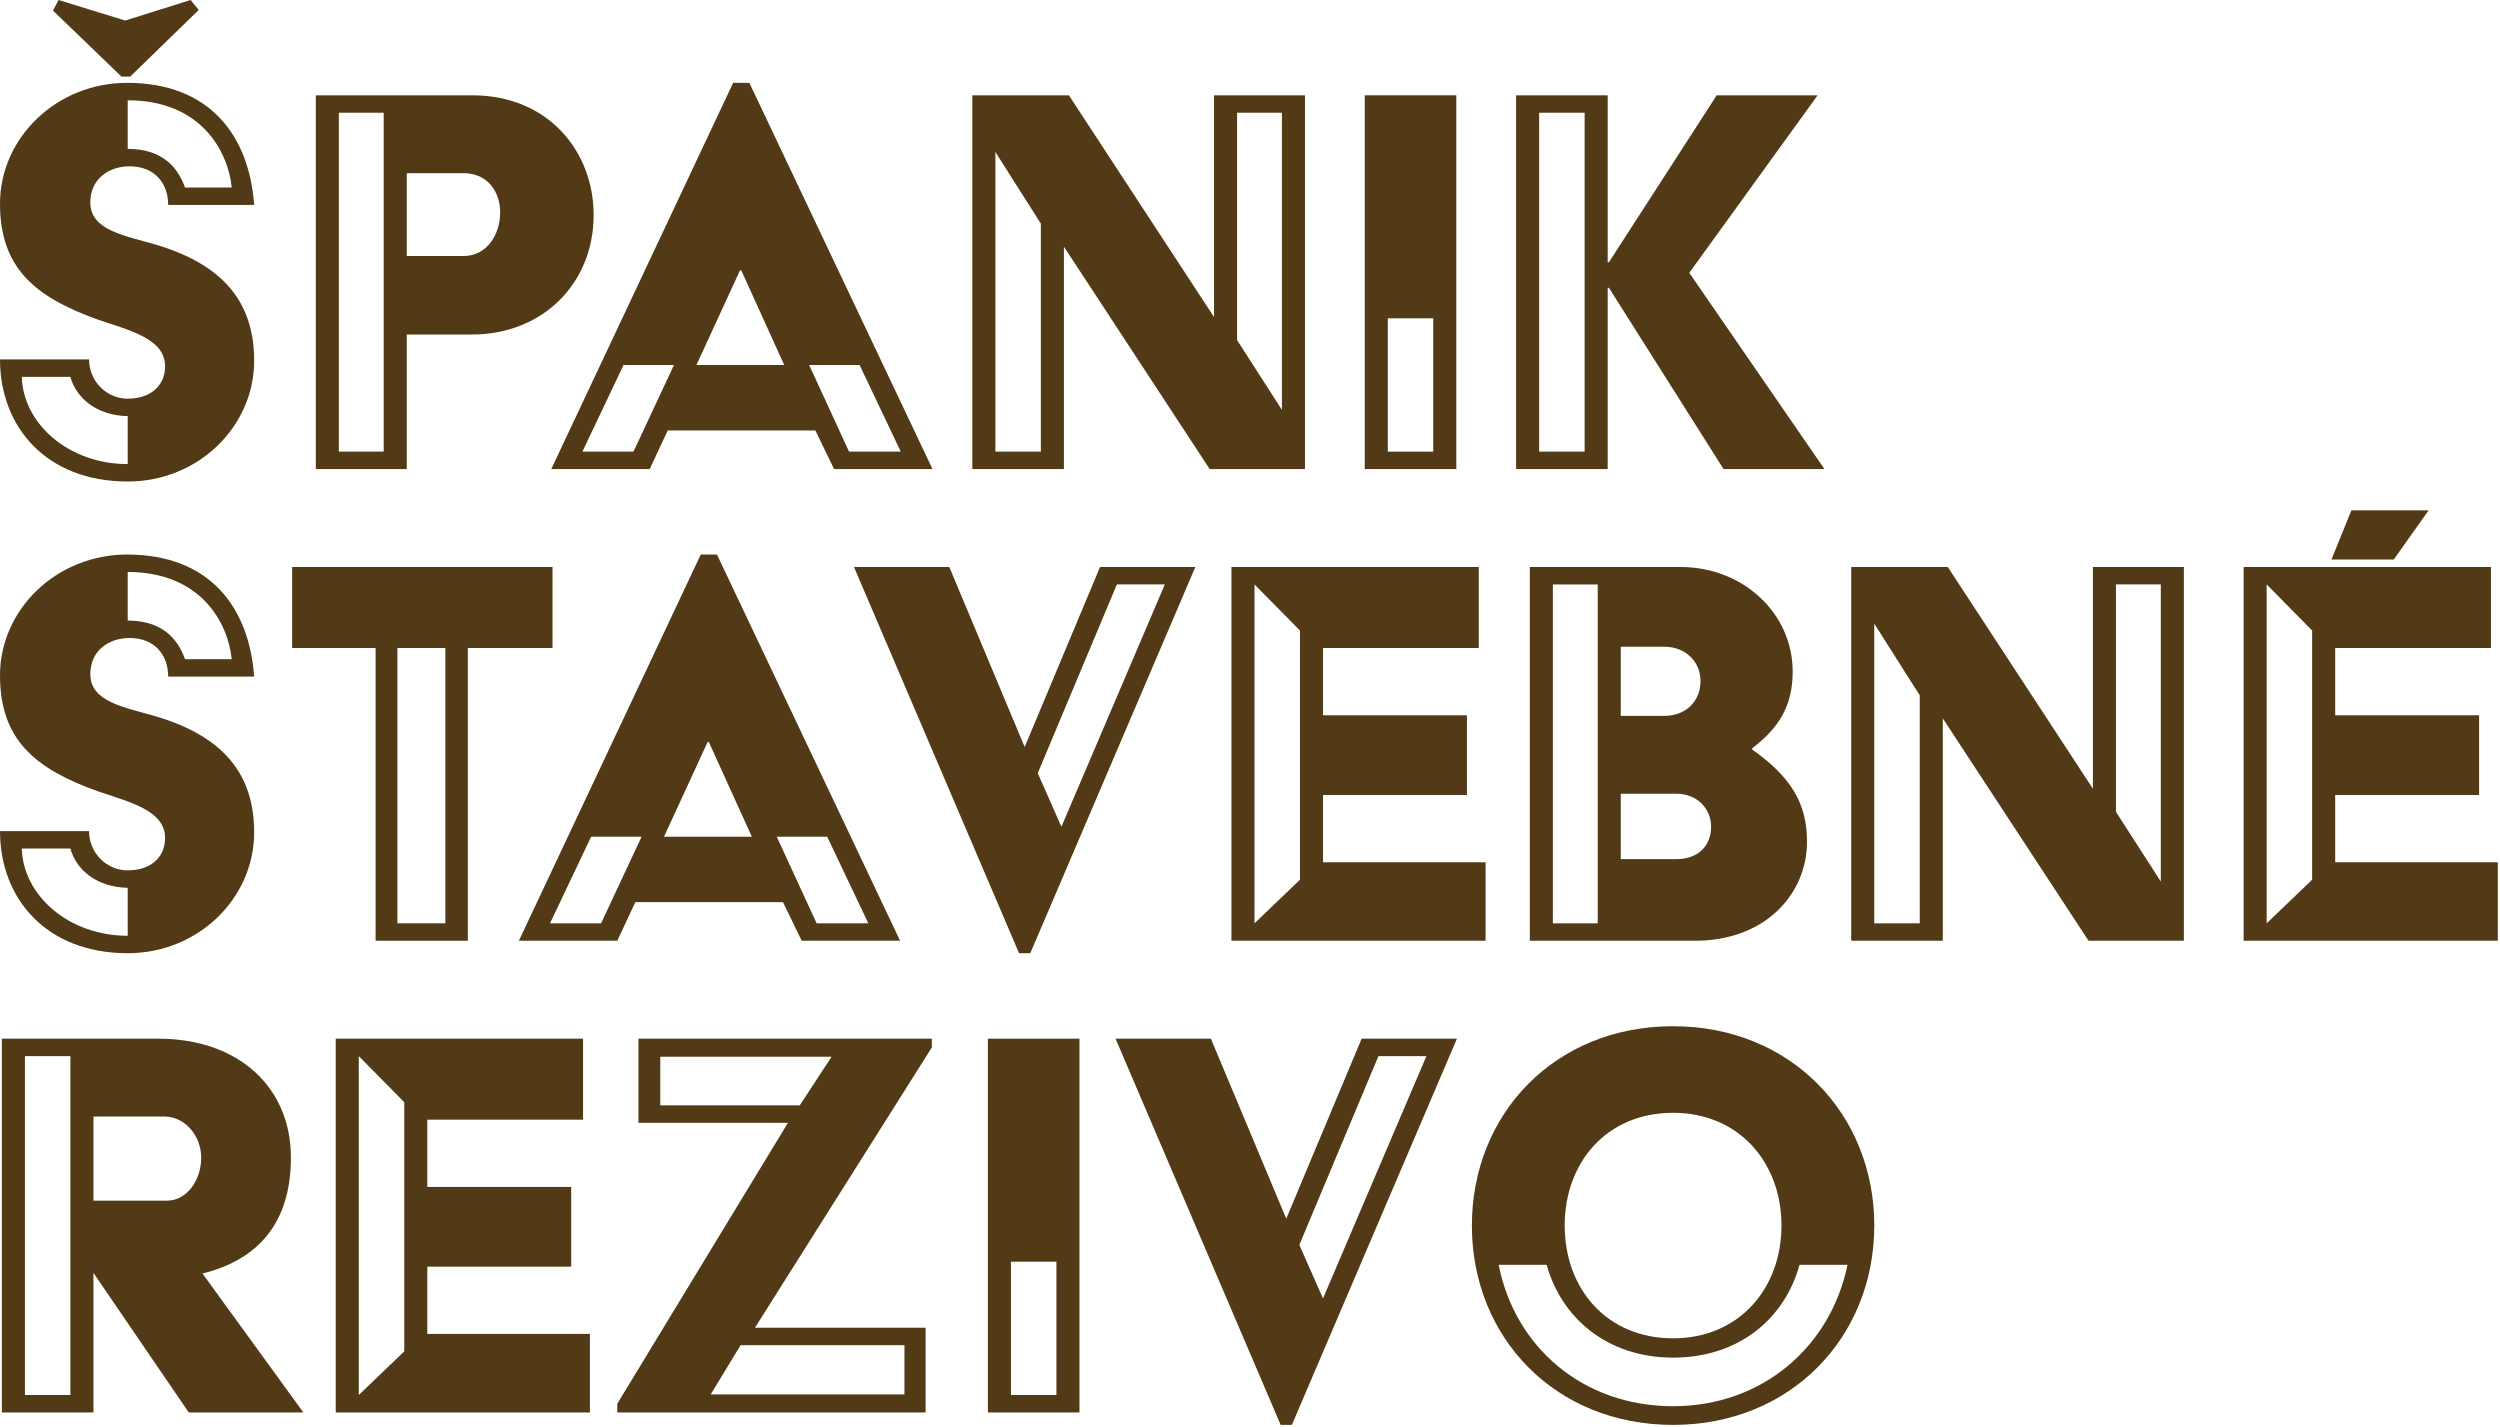
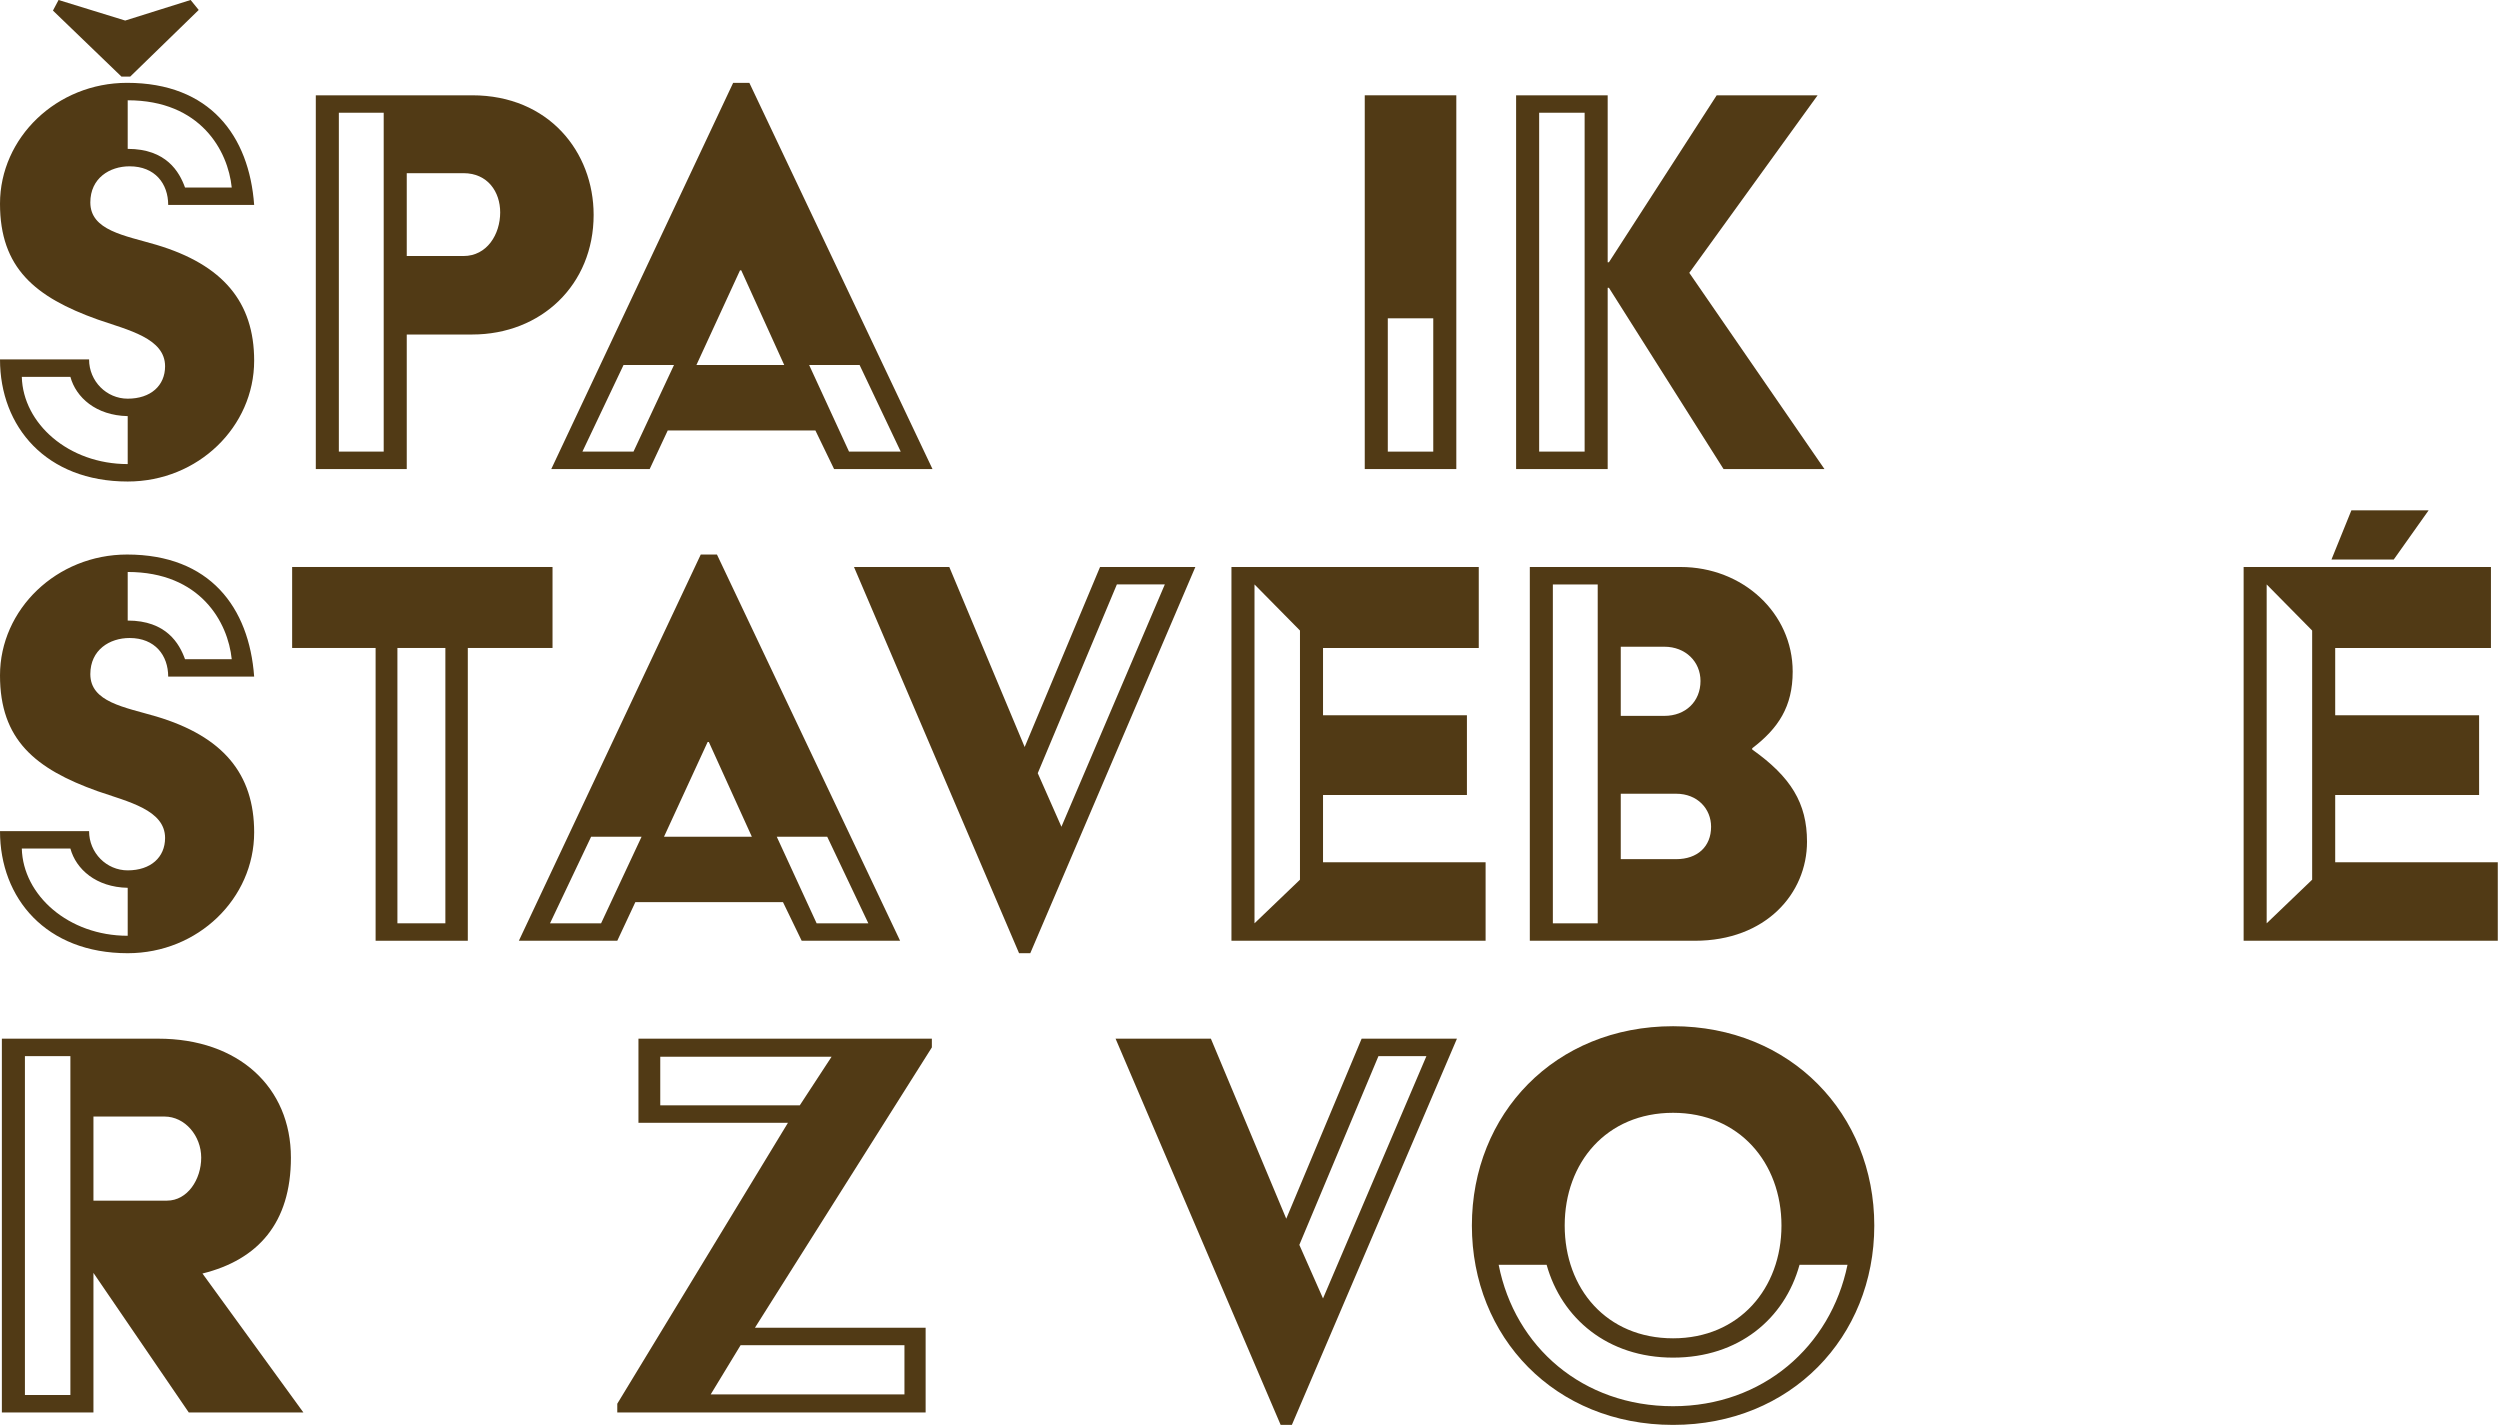
<svg xmlns="http://www.w3.org/2000/svg" xmlns:ns1="http://www.serif.com/" width="100%" height="100%" viewBox="0 0 571 326" version="1.1" xml:space="preserve" style="fill-rule:evenodd;clip-rule:evenodd;stroke-linejoin:round;stroke-miterlimit:2;">
  <g transform="matrix(1,0,0,1,-749.919,-358.726)">
    <g id="Layer-1" ns1:id="Layer 1" transform="matrix(1.616,0,0,1.616,749.919,358.725)">
      <g transform="matrix(1,0,0,1,32.752,41.556)">
        <path d="M0,-15.055C-0.528,-20.25 -4.402,-27.381 -14.703,-27.381L-14.703,-20.514C-9.244,-20.514 -7.396,-17.256 -6.603,-15.055L0,-15.055ZM-25.268,-40.06L-24.476,-41.556L-15.055,-38.651L-5.811,-41.556L-4.666,-40.148L-14.351,-30.727L-15.583,-30.727L-25.268,-40.06ZM-14.703,24.036L-14.703,17.257C-19.193,17.169 -22.011,14.615 -22.803,11.71L-29.67,11.71C-29.494,18.313 -23.067,24.036 -14.703,24.036M-20.162,9.245C-20.162,12.326 -17.696,14.792 -14.703,14.792C-11.445,14.792 -9.42,12.942 -9.42,10.213C-9.42,6.251 -14.615,5.106 -18.929,3.61C-27.821,0.44 -32.752,-3.698 -32.752,-12.766C-32.752,-22.099 -24.74,-29.847 -14.791,-29.847C-3.082,-29.847 2.465,-22.363 3.17,-12.59L-8.98,-12.59C-8.98,-15.583 -10.829,-18.049 -14.439,-18.049C-17.256,-18.049 -19.986,-16.376 -19.986,-12.943C-19.986,-8.981 -15.143,-8.276 -10.653,-6.955C-1.232,-4.138 3.17,1.144 3.17,9.421C3.17,18.754 -4.754,26.501 -14.703,26.501C-26.237,26.501 -32.752,18.754 -32.752,9.245L-20.162,9.245Z" style="fill:rgb(81,58,21);fill-rule:nonzero;" />
      </g>
      <g transform="matrix(1,0,0,1,65.501,43.58)">
        <path d="M0,-7.394C3.346,-7.394 5.194,-10.476 5.194,-13.557C5.194,-16.462 3.434,-19.104 0,-19.104L-8.012,-19.104L-8.012,-7.394L0,-7.394ZM-11.27,-27.644L-17.609,-27.644L-17.609,20.252L-11.27,20.252L-11.27,-27.644ZM-20.866,-30.11L1.232,-30.11C12.062,-30.11 18.401,-22.097 18.401,-13.206C18.401,-3.344 11.005,3.699 1.232,3.699L-8.012,3.699L-8.012,22.716L-20.866,22.716L-20.866,-30.11Z" style="fill:rgb(81,58,21);fill-rule:nonzero;" />
      </g>
      <g transform="matrix(1,0,0,1,119.998,14.174)">
        <path d="M0,49.657L7.308,49.657L1.497,37.419L-5.635,37.419L0,49.657ZM-9.156,37.419L-15.231,24.036L-15.407,24.036L-21.57,37.419L-9.156,37.419ZM-30.463,49.657L-24.74,37.419L-31.872,37.419L-37.682,49.657L-30.463,49.657ZM-16.376,-2.465L-14.087,-2.465L11.798,52.122L-2.113,52.122L-4.754,46.664L-25.621,46.664L-28.174,52.122L-42.084,52.122L-16.376,-2.465Z" style="fill:rgb(81,58,21);fill-rule:nonzero;" />
      </g>
      <g transform="matrix(1,0,0,1,181.184,21.834)">
-         <path d="M0,36.098L0,-5.898L-6.339,-5.898L-6.339,26.238L0,36.098ZM-34.073,41.997L-34.073,9.774L-40.5,-0.351L-40.5,41.997L-34.073,41.997ZM-43.758,-8.364L-30.111,-8.364L-9.597,22.98L-9.597,-8.364L3.258,-8.364L3.258,44.462L-10.213,44.462L-30.815,13.031L-30.815,44.462L-43.758,44.462L-43.758,-8.364Z" style="fill:rgb(81,58,21);fill-rule:nonzero;" />
-       </g>
+         </g>
      <g transform="matrix(1,0,0,1,0,-121.625)">
        <path d="M202.573,166.615L196.146,166.615L196.146,185.457L202.573,185.457L202.573,166.615ZM192.889,135.095L205.831,135.095L205.831,187.921L192.889,187.921L192.889,135.095Z" style="fill:rgb(81,58,21);fill-rule:nonzero;" />
      </g>
      <g transform="matrix(1,0,0,1,0,-121.625)">
        <path d="M223.966,137.561L217.539,137.561L217.539,185.457L223.966,185.457L223.966,137.561ZM214.281,135.095L227.224,135.095L227.224,158.691L227.4,158.691L242.632,135.095L256.895,135.095L238.758,160.188L257.862,187.921L243.6,187.921L227.4,162.301L227.224,162.301L227.224,187.921L214.281,187.921L214.281,135.095Z" style="fill:rgb(81,58,21);fill-rule:nonzero;" />
      </g>
      <g transform="matrix(1,0,0,1,32.752,119.932)">
        <path d="M0,-26.764C-0.528,-31.959 -4.402,-39.09 -14.703,-39.09L-14.703,-32.223C-9.244,-32.223 -7.396,-28.965 -6.603,-26.764L0,-26.764ZM-14.703,12.327L-14.703,5.548C-19.193,5.46 -22.011,2.906 -22.803,0.001L-29.67,0.001C-29.494,6.604 -23.067,12.327 -14.703,12.327M-20.162,-2.464C-20.162,0.617 -17.696,3.083 -14.703,3.083C-11.445,3.083 -9.42,1.234 -9.42,-1.496C-9.42,-5.458 -14.615,-6.602 -18.929,-8.099C-27.821,-11.268 -32.752,-15.407 -32.752,-24.475C-32.752,-33.807 -24.74,-41.556 -14.791,-41.556C-3.082,-41.556 2.465,-34.072 3.17,-24.299L-8.98,-24.299C-8.98,-27.292 -10.829,-29.758 -14.439,-29.758C-17.256,-29.758 -19.986,-28.085 -19.986,-24.651C-19.986,-20.689 -15.143,-19.985 -10.653,-18.664C-1.232,-15.847 3.17,-10.564 3.17,-2.288C3.17,7.045 -4.754,14.792 -14.703,14.792C-26.237,14.792 -32.752,7.045 -32.752,-2.464L-20.162,-2.464Z" style="fill:rgb(81,58,21);fill-rule:nonzero;" />
      </g>
      <g transform="matrix(1,0,0,1,0,11.709)">
        <path d="M62.948,79.874L56.169,79.874L56.169,118.789L62.948,118.789L62.948,79.874ZM53.087,79.874L41.29,79.874L41.29,68.428L78.092,68.428L78.092,79.874L66.118,79.874L66.118,121.254L53.087,121.254L53.087,79.874Z" style="fill:rgb(81,58,21);fill-rule:nonzero;" />
      </g>
      <g transform="matrix(1,0,0,1,115.419,80.841)">
        <path d="M0,49.657L7.308,49.657L1.497,37.419L-5.635,37.419L0,49.657ZM-9.156,37.419L-15.231,24.036L-15.407,24.036L-21.57,37.419L-9.156,37.419ZM-30.463,49.657L-24.74,37.419L-31.872,37.419L-37.682,49.657L-30.463,49.657ZM-16.376,-2.465L-14.087,-2.465L11.798,52.122L-2.113,52.122L-4.754,46.664L-25.621,46.664L-28.174,52.122L-42.084,52.122L-16.376,-2.465Z" style="fill:rgb(81,58,21);fill-rule:nonzero;" />
      </g>
      <g transform="matrix(1,0,0,1,164.633,132.259)">
        <path d="M0,-49.657L-6.779,-49.657L-17.961,-22.98L-14.615,-15.408L0,-49.657ZM-43.934,-52.122L-30.463,-52.122L-19.81,-26.678L-9.156,-52.122L4.314,-52.122L-19.017,2.465L-20.602,2.465L-43.934,-52.122Z" style="fill:rgb(81,58,21);fill-rule:nonzero;" />
      </g>
      <g transform="matrix(1,0,0,1,183.734,88.765)">
        <path d="M0,35.57L0,0.353L-6.427,-6.162L-6.427,41.733L0,35.57ZM-9.685,-8.628L25.269,-8.628L25.269,2.818L3.258,2.818L3.258,12.327L23.596,12.327L23.596,23.596L3.258,23.596L3.258,33.105L26.236,33.105L26.236,44.198L-9.685,44.198L-9.685,-8.628Z" style="fill:rgb(81,58,21);fill-rule:nonzero;" />
      </g>
      <g transform="matrix(1,0,0,1,236.908,91.672)">
        <path d="M0,29.758C2.994,29.758 4.931,27.997 4.931,25.18C4.931,22.627 2.994,20.513 0,20.513L-7.835,20.513L-7.835,29.758L0,29.758ZM-1.673,9.508C1.321,9.508 3.435,7.483 3.435,4.578C3.435,1.848 1.321,-0.265 -1.673,-0.265L-7.835,-0.265L-7.835,9.508L-1.673,9.508ZM-11.093,-9.069L-17.432,-9.069L-17.432,38.827L-11.093,38.827L-11.093,-9.069ZM-20.689,-11.534L0.617,-11.534C9.421,-11.534 16.464,-5.019 16.464,3.257C16.464,8.187 14.439,11.269 10.742,14.086L10.742,14.262C16.2,18.136 18.489,21.834 18.489,27.293C18.489,34.6 12.679,41.292 2.642,41.292L-20.689,41.292L-20.689,-11.534Z" style="fill:rgb(81,58,21);fill-rule:nonzero;" />
      </g>
      <g transform="matrix(1,0,0,1,305.402,88.501)">
-         <path d="M0,36.098L0,-5.899L-6.339,-5.899L-6.339,26.237L0,36.098ZM-34.072,41.997L-34.072,9.773L-40.5,-0.352L-40.5,41.997L-34.072,41.997ZM-43.757,-8.364L-30.11,-8.364L-9.597,22.98L-9.597,-8.364L3.258,-8.364L3.258,44.462L-10.213,44.462L-30.815,13.031L-30.815,44.462L-43.757,44.462L-43.757,-8.364Z" style="fill:rgb(81,58,21);fill-rule:nonzero;" />
-       </g>
+         </g>
      <g transform="matrix(1,0,0,1,332.339,132.963)">
        <path d="M0,-60.838L10.917,-60.838L5.986,-53.882L-2.817,-53.882L0,-60.838ZM-5.547,-8.629L-5.547,-43.846L-11.975,-50.361L-11.975,-2.465L-5.547,-8.629ZM-15.232,-52.826L19.722,-52.826L19.722,-41.38L-2.29,-41.38L-2.29,-31.872L18.049,-31.872L18.049,-20.602L-2.29,-20.602L-2.29,-11.093L20.689,-11.093L20.689,0L-15.232,0L-15.232,-52.826Z" style="fill:rgb(81,58,21);fill-rule:nonzero;" />
      </g>
      <g transform="matrix(1,0,0,1,23.596,176.738)">
        <path d="M0,-7.043C2.905,-7.043 4.842,-10.037 4.842,-13.118C4.842,-16.2 2.553,-18.929 -0.352,-18.929L-10.389,-18.929L-10.389,-7.043L0,-7.043ZM-13.647,-27.469L-20.074,-27.469L-20.074,20.427L-13.647,20.427L-13.647,-27.469ZM-23.332,-29.935L-1.233,-29.935C10.125,-29.935 17.521,-23.067 17.521,-13.118C17.521,-3.874 12.854,1.321 5.019,3.258L19.281,22.892L3.082,22.892L-10.389,3.17L-10.389,22.892L-23.332,22.892L-23.332,-29.935Z" style="fill:rgb(81,58,21);fill-rule:nonzero;" />
      </g>
      <g transform="matrix(1,0,0,1,57.136,155.432)">
-         <path d="M0,35.569L0,0.352L-6.427,-6.163L-6.427,41.732L0,35.569ZM-9.685,-8.629L25.269,-8.629L25.269,2.817L3.258,2.817L3.258,12.326L23.596,12.326L23.596,23.595L3.258,23.595L3.258,33.104L26.237,33.104L26.237,44.198L-9.685,44.198L-9.685,-8.629Z" style="fill:rgb(81,58,21);fill-rule:nonzero;" />
-       </g>
+         </g>
      <g transform="matrix(1,0,0,1,127.832,149.358)">
        <path d="M0,47.719L0,40.764L-23.156,40.764L-27.382,47.719L0,47.719ZM-14.792,6.867L-10.301,0L-34.513,0L-34.513,6.867L-14.792,6.867ZM-40.588,49.04L-16.464,9.332L-37.595,9.332L-37.595,-2.554L3.874,-2.554L3.874,-1.321L-21.13,38.299L2.993,38.299L2.993,50.273L-40.588,50.273L-40.588,49.04Z" style="fill:rgb(81,58,21);fill-rule:nonzero;" />
      </g>
      <g transform="matrix(1,0,0,1,0,145.044)">
-         <path d="M149.31,33.28L142.883,33.28L142.883,52.121L149.31,52.121L149.31,33.28ZM139.625,1.76L152.567,1.76L152.567,54.587L139.625,54.587L139.625,1.76Z" style="fill:rgb(81,58,21);fill-rule:nonzero;" />
-       </g>
+         </g>
      <g transform="matrix(1,0,0,1,201.605,198.926)">
        <path d="M0,-49.657L-6.779,-49.657L-17.961,-22.98L-14.615,-15.408L0,-49.657ZM-43.934,-52.122L-30.463,-52.122L-19.81,-26.678L-9.156,-52.122L4.314,-52.122L-19.017,2.465L-20.602,2.465L-43.934,-52.122Z" style="fill:rgb(81,58,21);fill-rule:nonzero;" />
      </g>
      <g transform="matrix(1,0,0,1,236.468,157.281)">
        <path d="M0,31.872C9.333,31.872 15.319,24.829 15.319,15.936C15.319,7.044 9.333,0 0,0C-9.421,0 -15.319,7.044 -15.319,15.936C-15.319,24.829 -9.421,31.872 0,31.872M0,41.469C12.678,41.469 22.274,33.017 24.652,21.483L17.873,21.483C15.76,29.143 9.245,34.601 0,34.601C-9.244,34.601 -15.76,29.055 -17.873,21.483L-24.652,21.483C-22.363,33.104 -12.767,41.469 0,41.469M0,-12.238C16.64,-12.238 28.437,0.176 28.437,15.936C28.437,31.696 16.64,44.11 0,44.11C-16.729,44.11 -28.437,31.696 -28.437,15.936C-28.437,0.176 -16.729,-12.238 0,-12.238" style="fill:rgb(81,58,21);fill-rule:nonzero;" />
      </g>
    </g>
  </g>
</svg>